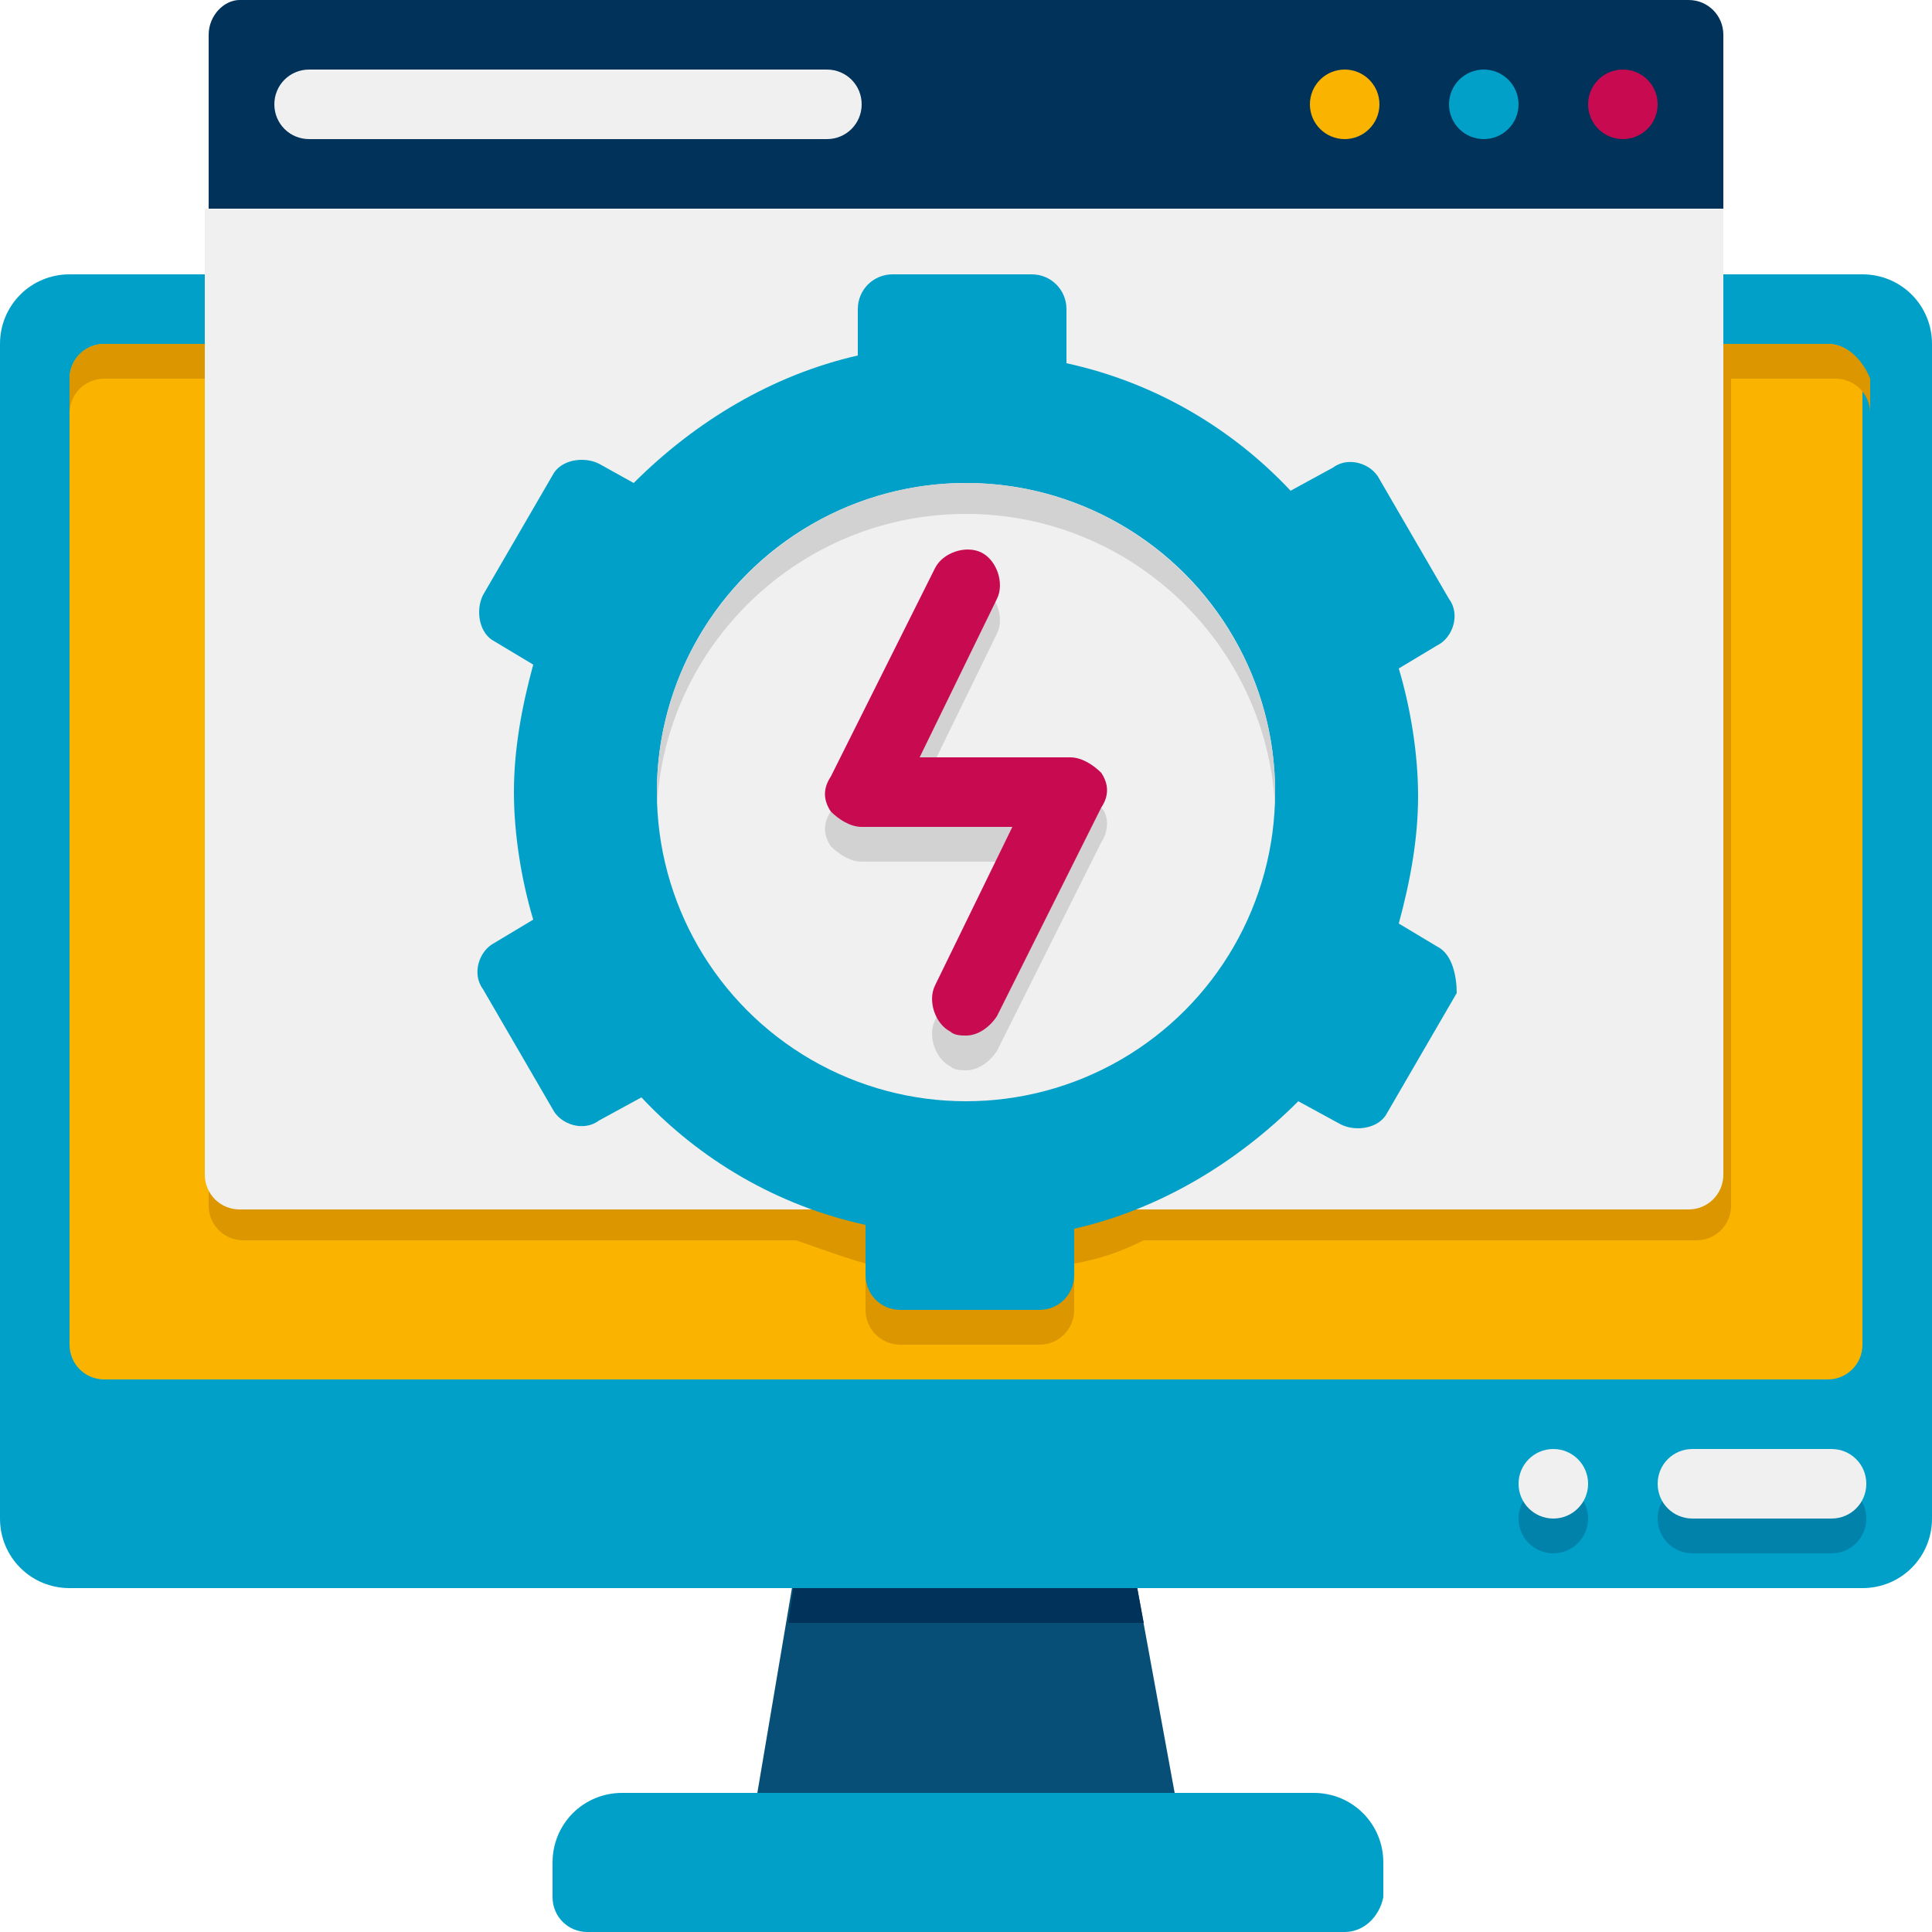
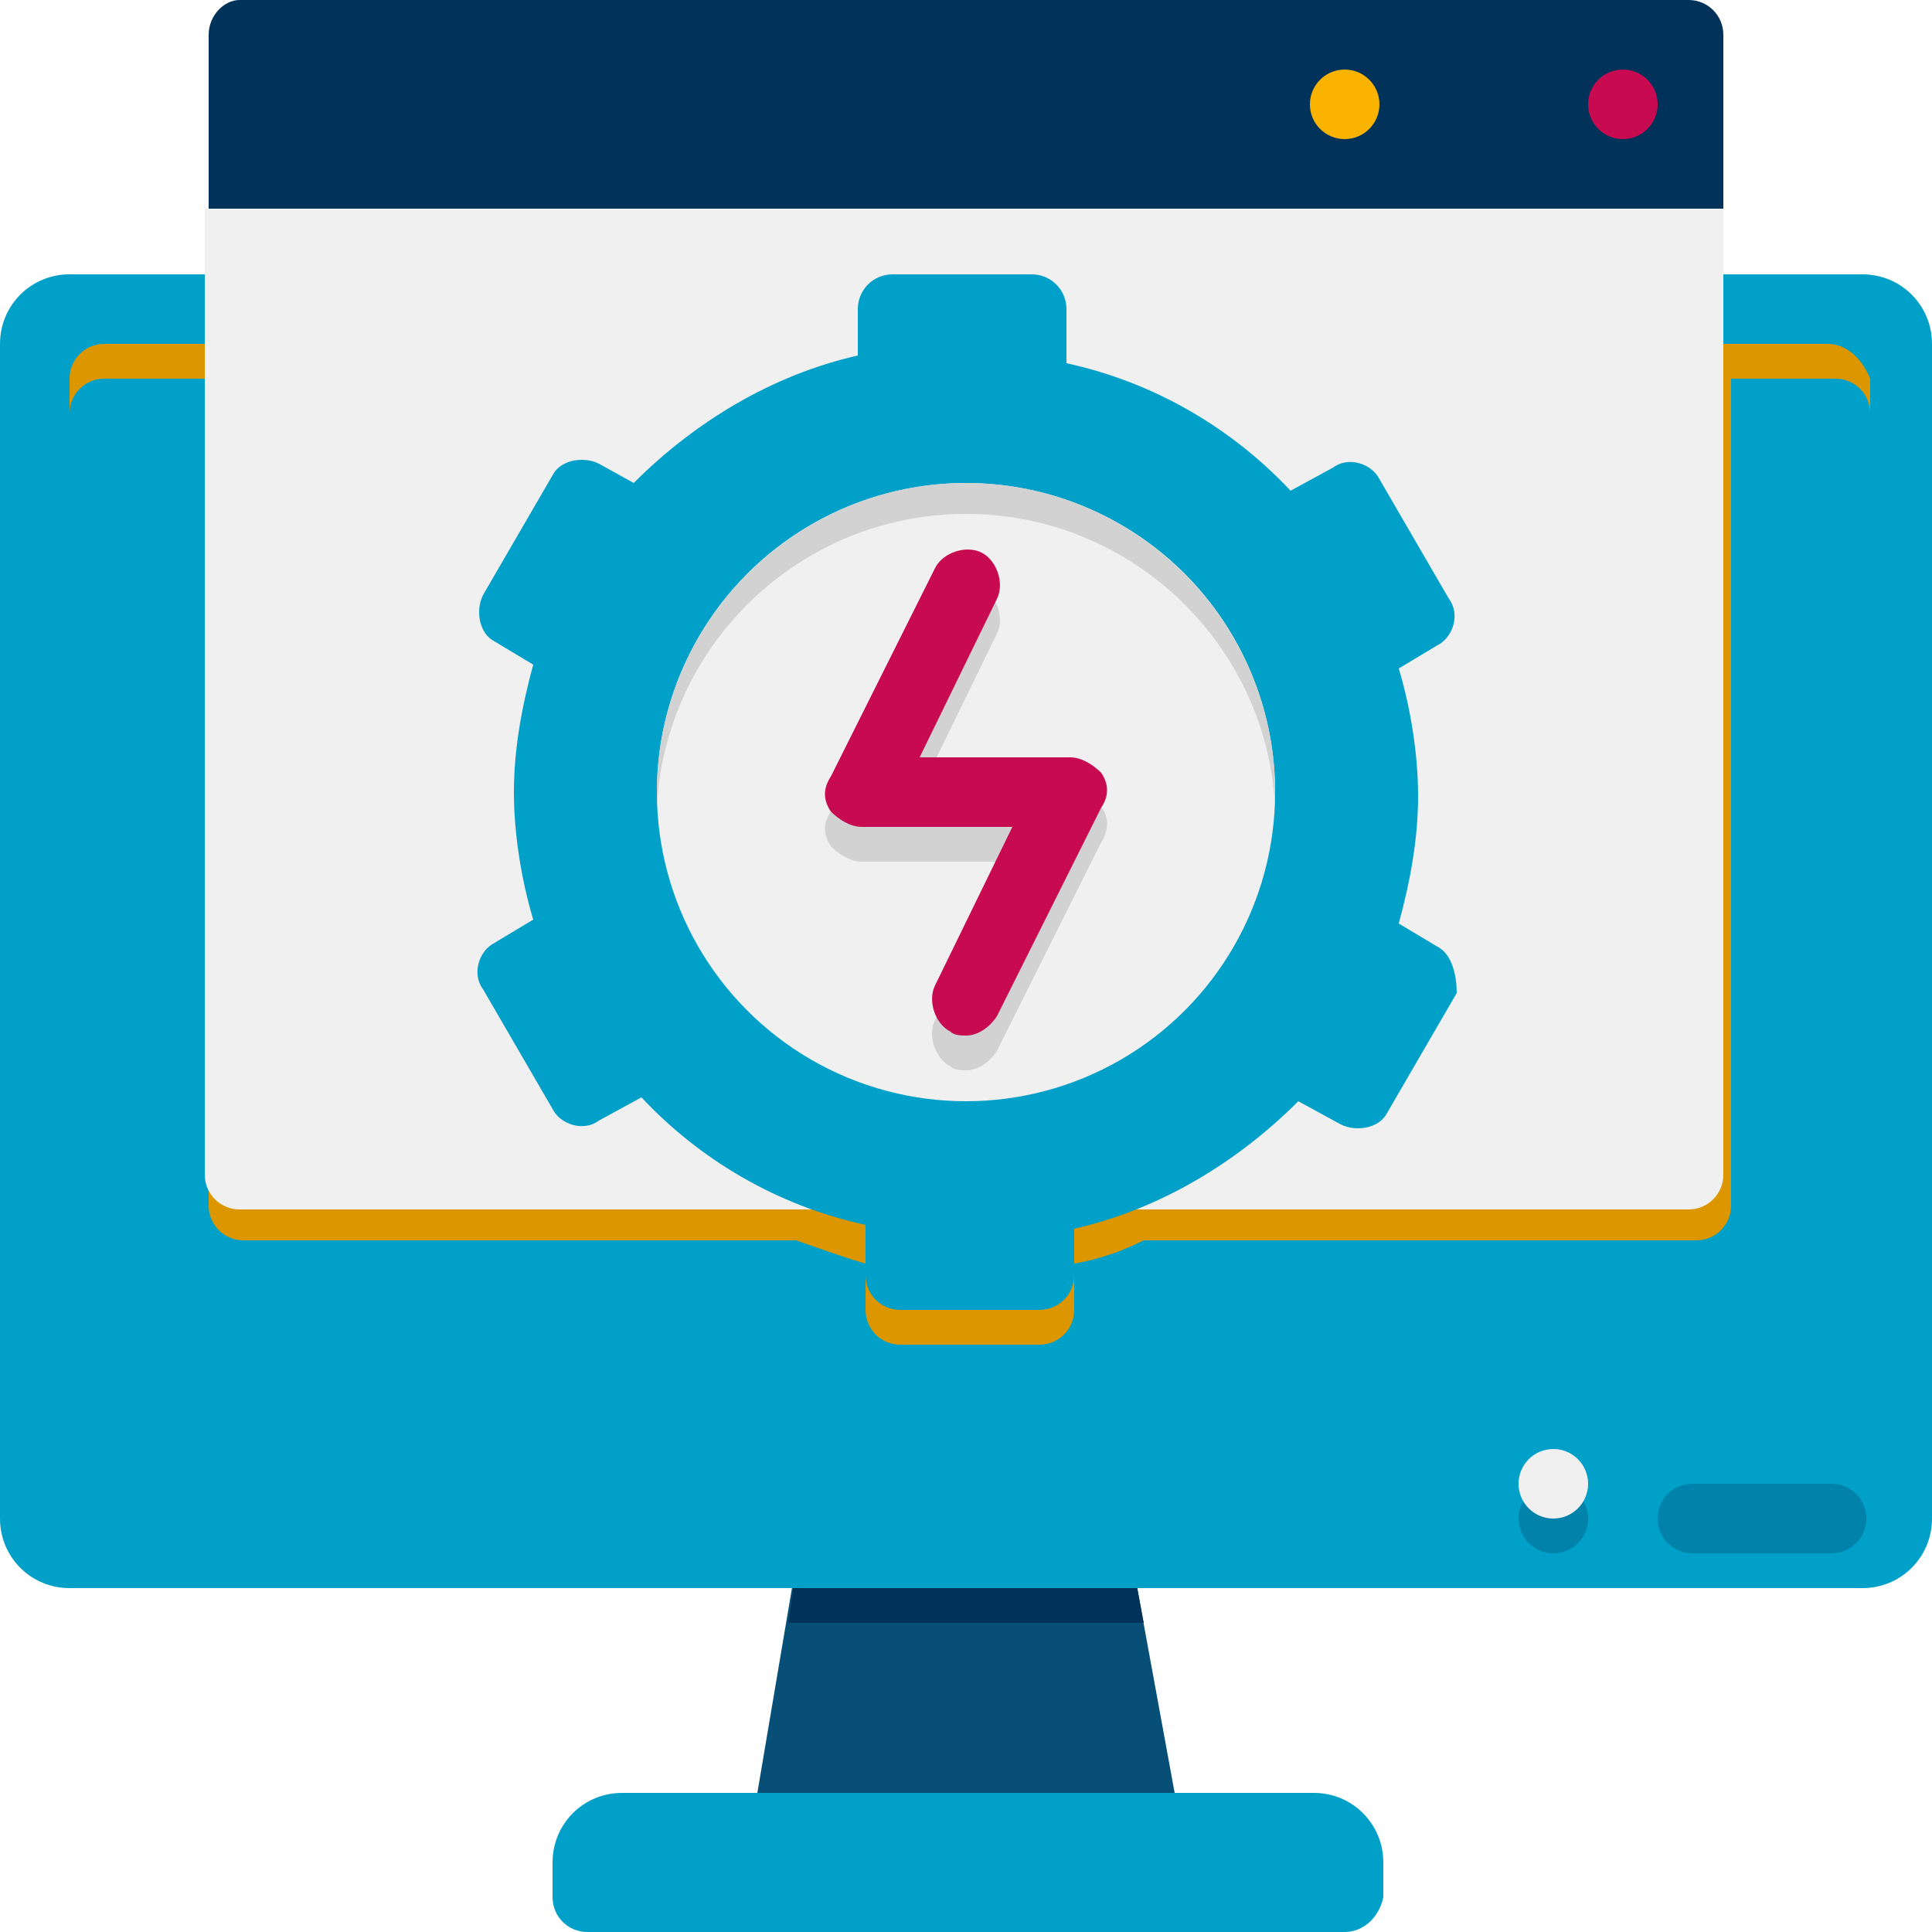
<svg xmlns="http://www.w3.org/2000/svg" version="1.1" id="Icons" x="0px" y="0px" width="50px" height="50px" viewBox="0 0 50 50" style="enable-background:new 0 0 50 50;" xml:space="preserve">
  <style type="text/css">
	.st0{fill:#074F77;}
	.st1{fill:#00325A;}
	.st2{fill:#01A0C8;}
	.st3{fill:#0082AA;}
	.st4{fill:#FAB400;}
	.st5{fill:#DC9600;}
	.st6{fill:#F0F0F0;}
	.st7{fill:#C80A50;}
	.st8{fill:#D2D2D2;}
</style>
  <g>
    <path class="st0" d="M30.4,46.4H19.6l1.2-7.1h8.3L30.4,46.4z" />
  </g>
  <g>
    <path class="st1" d="M29.6,42h-9.2l0.4-2.7h8.3L29.6,42z" />
  </g>
  <g>
    <path class="st1" d="M29.5,41.1h-8.9l0.3-1.8h8.3L29.5,41.1z" />
  </g>
  <g>
    <path class="st2" d="M50,8.9v30.4c0,1-0.8,1.8-1.8,1.8H1.8c-1,0-1.8-0.8-1.8-1.8V8.9c0-1,0.8-1.8,1.8-1.8h46.4   C49.2,7.1,50,7.9,50,8.9z" />
  </g>
  <g>
    <path class="st3" d="M43.8,40.2h3.6c0.5,0,0.9-0.4,0.9-0.9s-0.4-0.9-0.9-0.9h-3.6c-0.5,0-0.9,0.4-0.9,0.9S43.3,40.2,43.8,40.2z" />
  </g>
  <g>
    <circle class="st3" cx="40.2" cy="39.3" r="0.9" />
  </g>
  <g>
-     <path class="st4" d="M48.2,9.8v25c0,0.5-0.4,0.9-0.9,0.9H2.7c-0.5,0-0.9-0.4-0.9-0.9v-25c0-0.5,0.4-0.9,0.9-0.9h44.6   C47.8,8.9,48.2,9.3,48.2,9.8z" />
-   </g>
+     </g>
  <g>
    <path class="st5" d="M47.3,8.9c-4,0-11.6,0-19.6,0c0-0.5-0.4-0.9-0.9-0.9h-3.6c-0.5,0-0.9,0.4-0.9,0.9c-8,0-15.7,0-19.6,0   c-0.5,0-0.9,0.4-0.9,0.9v0.9c0-0.5,0.4-0.9,0.9-0.9h2.7v21.4c0,0.5,0.4,0.9,0.9,0.9h14.3c0.6,0.2,1.1,0.4,1.8,0.6v1.2   c0,0.5,0.4,0.9,0.9,0.9h3.6c0.5,0,0.9-0.4,0.9-0.9v-1.2c0.6-0.1,1.2-0.3,1.8-0.6h14.3c0.5,0,0.9-0.4,0.9-0.9V9.8h2.7   c0.5,0,0.9,0.4,0.9,0.9V9.8C48.2,9.3,47.8,8.9,47.3,8.9z" />
  </g>
  <g>
    <path class="st1" d="M44.6,0.9v4.5H5.4V0.9C5.4,0.4,5.8,0,6.2,0h37.5C44.2,0,44.6,0.4,44.6,0.9z" />
  </g>
  <g>
    <path class="st2" d="M34.8,50H15.2c-0.5,0-0.9-0.4-0.9-0.9v-0.9c0-1,0.8-1.8,1.8-1.8h17.9c1,0,1.8,0.8,1.8,1.8v0.9   C35.7,49.6,35.3,50,34.8,50z" />
  </g>
  <g>
-     <path class="st6" d="M43.8,39.3h3.6c0.5,0,0.9-0.4,0.9-0.9s-0.4-0.9-0.9-0.9h-3.6c-0.5,0-0.9,0.4-0.9,0.9S43.3,39.3,43.8,39.3z" />
-   </g>
+     </g>
  <g>
    <circle class="st6" cx="40.2" cy="38.4" r="0.9" />
  </g>
  <g>
    <path class="st6" d="M44.6,5.4v25c0,0.5-0.4,0.9-0.9,0.9H6.2c-0.5,0-0.9-0.4-0.9-0.9v-25H44.6z" />
  </g>
  <g>
    <circle class="st7" cx="42" cy="2.7" r="0.9" />
  </g>
  <g>
-     <circle class="st2" cx="38.4" cy="2.7" r="0.9" />
-   </g>
+     </g>
  <g>
    <circle class="st4" cx="34.8" cy="2.7" r="0.9" />
  </g>
  <g>
-     <path class="st6" d="M21.4,3.6H8c-0.5,0-0.9-0.4-0.9-0.9S7.5,1.8,8,1.8h13.4c0.5,0,0.9,0.4,0.9,0.9S21.9,3.6,21.4,3.6z" />
-   </g>
+     </g>
  <g>
    <path class="st2" d="M37.2,24.5l-1-0.6c0.3-1.1,0.5-2.2,0.5-3.3s-0.2-2.3-0.5-3.3l1-0.6c0.4-0.2,0.6-0.8,0.3-1.2l-1.8-3.1   c-0.2-0.4-0.8-0.6-1.2-0.3l-1.1,0.6c-1.5-1.6-3.5-2.8-5.8-3.3V8c0-0.5-0.4-0.9-0.9-0.9h-3.6c-0.5,0-0.9,0.4-0.9,0.9v1.2   c-2.2,0.5-4.2,1.7-5.8,3.3L15.5,12c-0.4-0.2-1-0.1-1.2,0.3l-1.8,3.1c-0.2,0.4-0.1,1,0.3,1.2l1,0.6c-0.3,1.1-0.5,2.2-0.5,3.3   s0.2,2.3,0.5,3.3l-1,0.6c-0.4,0.2-0.6,0.8-0.3,1.2l1.8,3.1c0.2,0.4,0.8,0.6,1.2,0.3l1.1-0.6c1.5,1.6,3.5,2.8,5.8,3.3V33   c0,0.5,0.4,0.9,0.9,0.9h3.6c0.5,0,0.9-0.4,0.9-0.9v-1.2c2.2-0.5,4.2-1.7,5.8-3.3l1.1,0.6c0.4,0.2,1,0.1,1.2-0.3l1.8-3.1   C37.7,25.3,37.6,24.7,37.2,24.5L37.2,24.5z" />
  </g>
  <g>
    <circle class="st6" cx="25" cy="20.5" r="8" />
  </g>
  <g>
    <path class="st8" d="M25,27.7c-0.1,0-0.3,0-0.4-0.1c-0.4-0.2-0.6-0.8-0.4-1.2l2-4.1h-3.9c-0.3,0-0.6-0.2-0.8-0.4   c-0.2-0.3-0.2-0.6,0-0.9l2.7-5.4c0.2-0.4,0.8-0.6,1.2-0.4c0.4,0.2,0.6,0.8,0.4,1.2l-2,4.1h3.9c0.3,0,0.6,0.2,0.8,0.4s0.2,0.6,0,0.9   l-2.7,5.4C25.6,27.5,25.3,27.7,25,27.7L25,27.7z" />
  </g>
  <g>
    <path class="st8" d="M33,20.5c0,0.2,0,0.3,0,0.4c-0.2-4.2-3.7-7.6-8-7.6s-7.8,3.4-8,7.6c0-0.1,0-0.3,0-0.4c0-4.4,3.6-8,8-8   S33,16.1,33,20.5z" />
  </g>
  <g>
    <path class="st7" d="M25,26.8c-0.1,0-0.3,0-0.4-0.1c-0.4-0.2-0.6-0.8-0.4-1.2l2-4.1h-3.9c-0.3,0-0.6-0.2-0.8-0.4   c-0.2-0.3-0.2-0.6,0-0.9l2.7-5.4c0.2-0.4,0.8-0.6,1.2-0.4c0.4,0.2,0.6,0.8,0.4,1.2l-2,4.1h3.9c0.3,0,0.6,0.2,0.8,0.4   c0.2,0.3,0.2,0.6,0,0.9l-2.7,5.4C25.6,26.6,25.3,26.8,25,26.8L25,26.8z" />
  </g>
</svg>